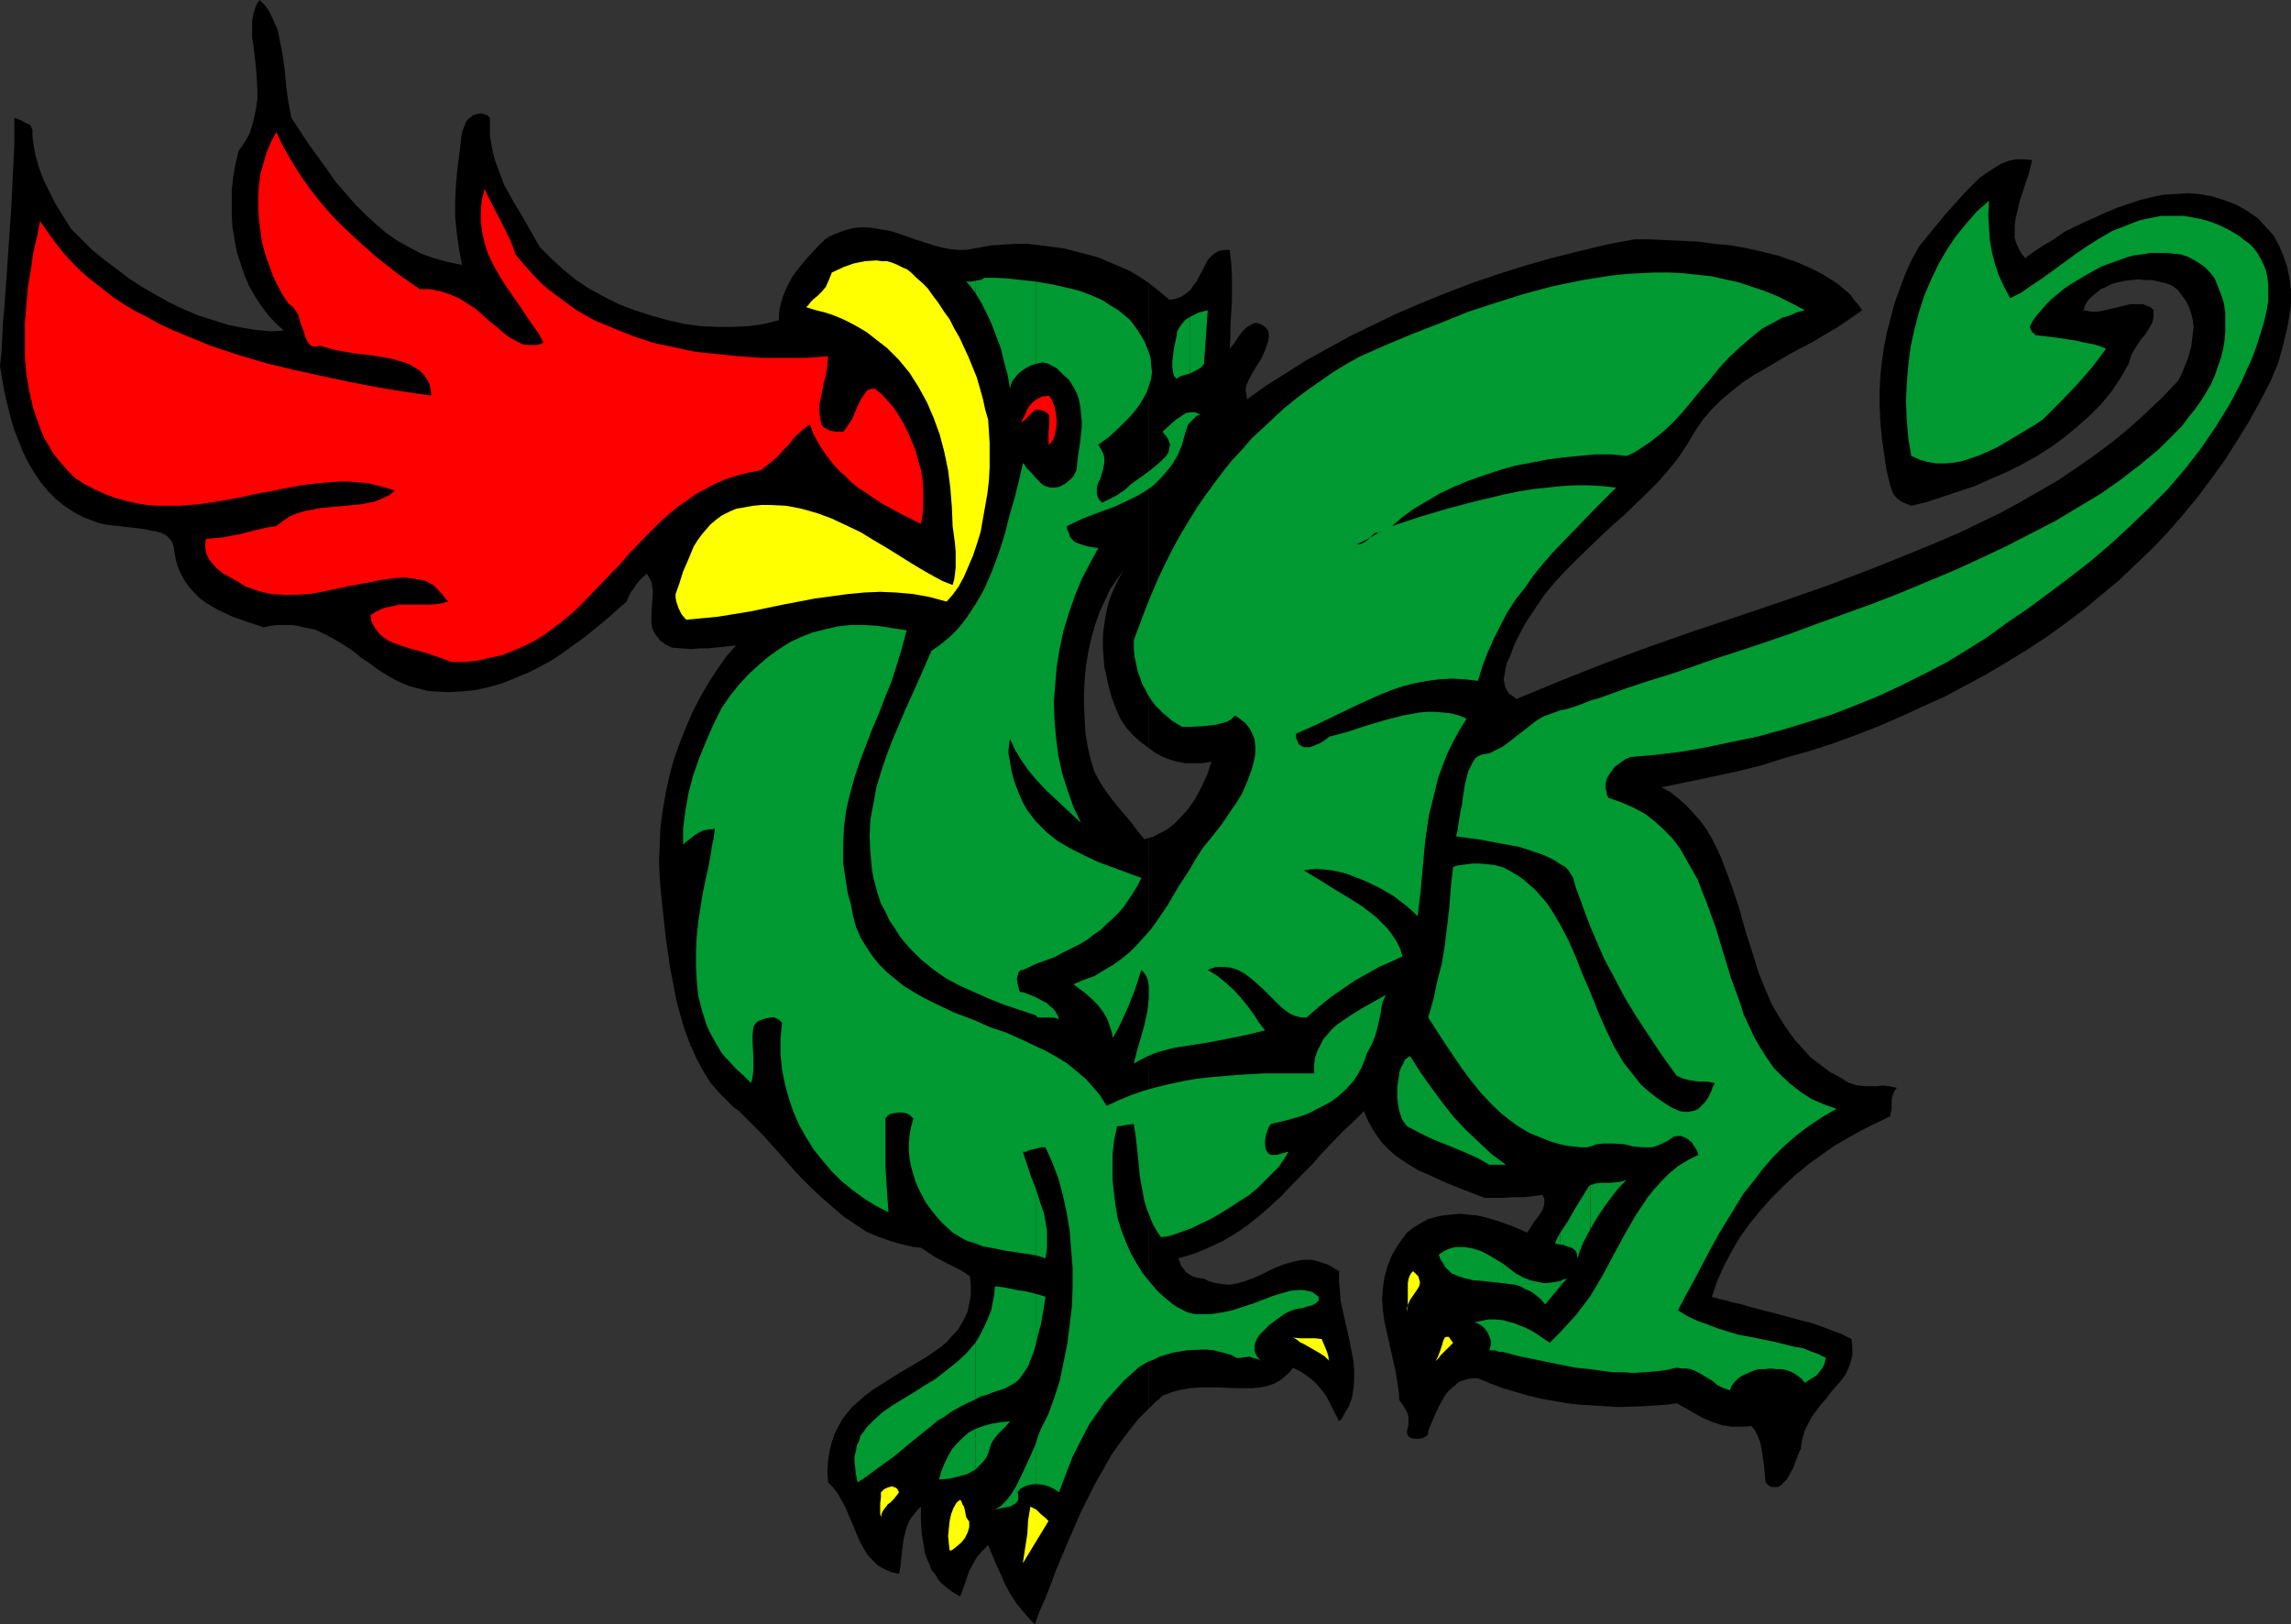
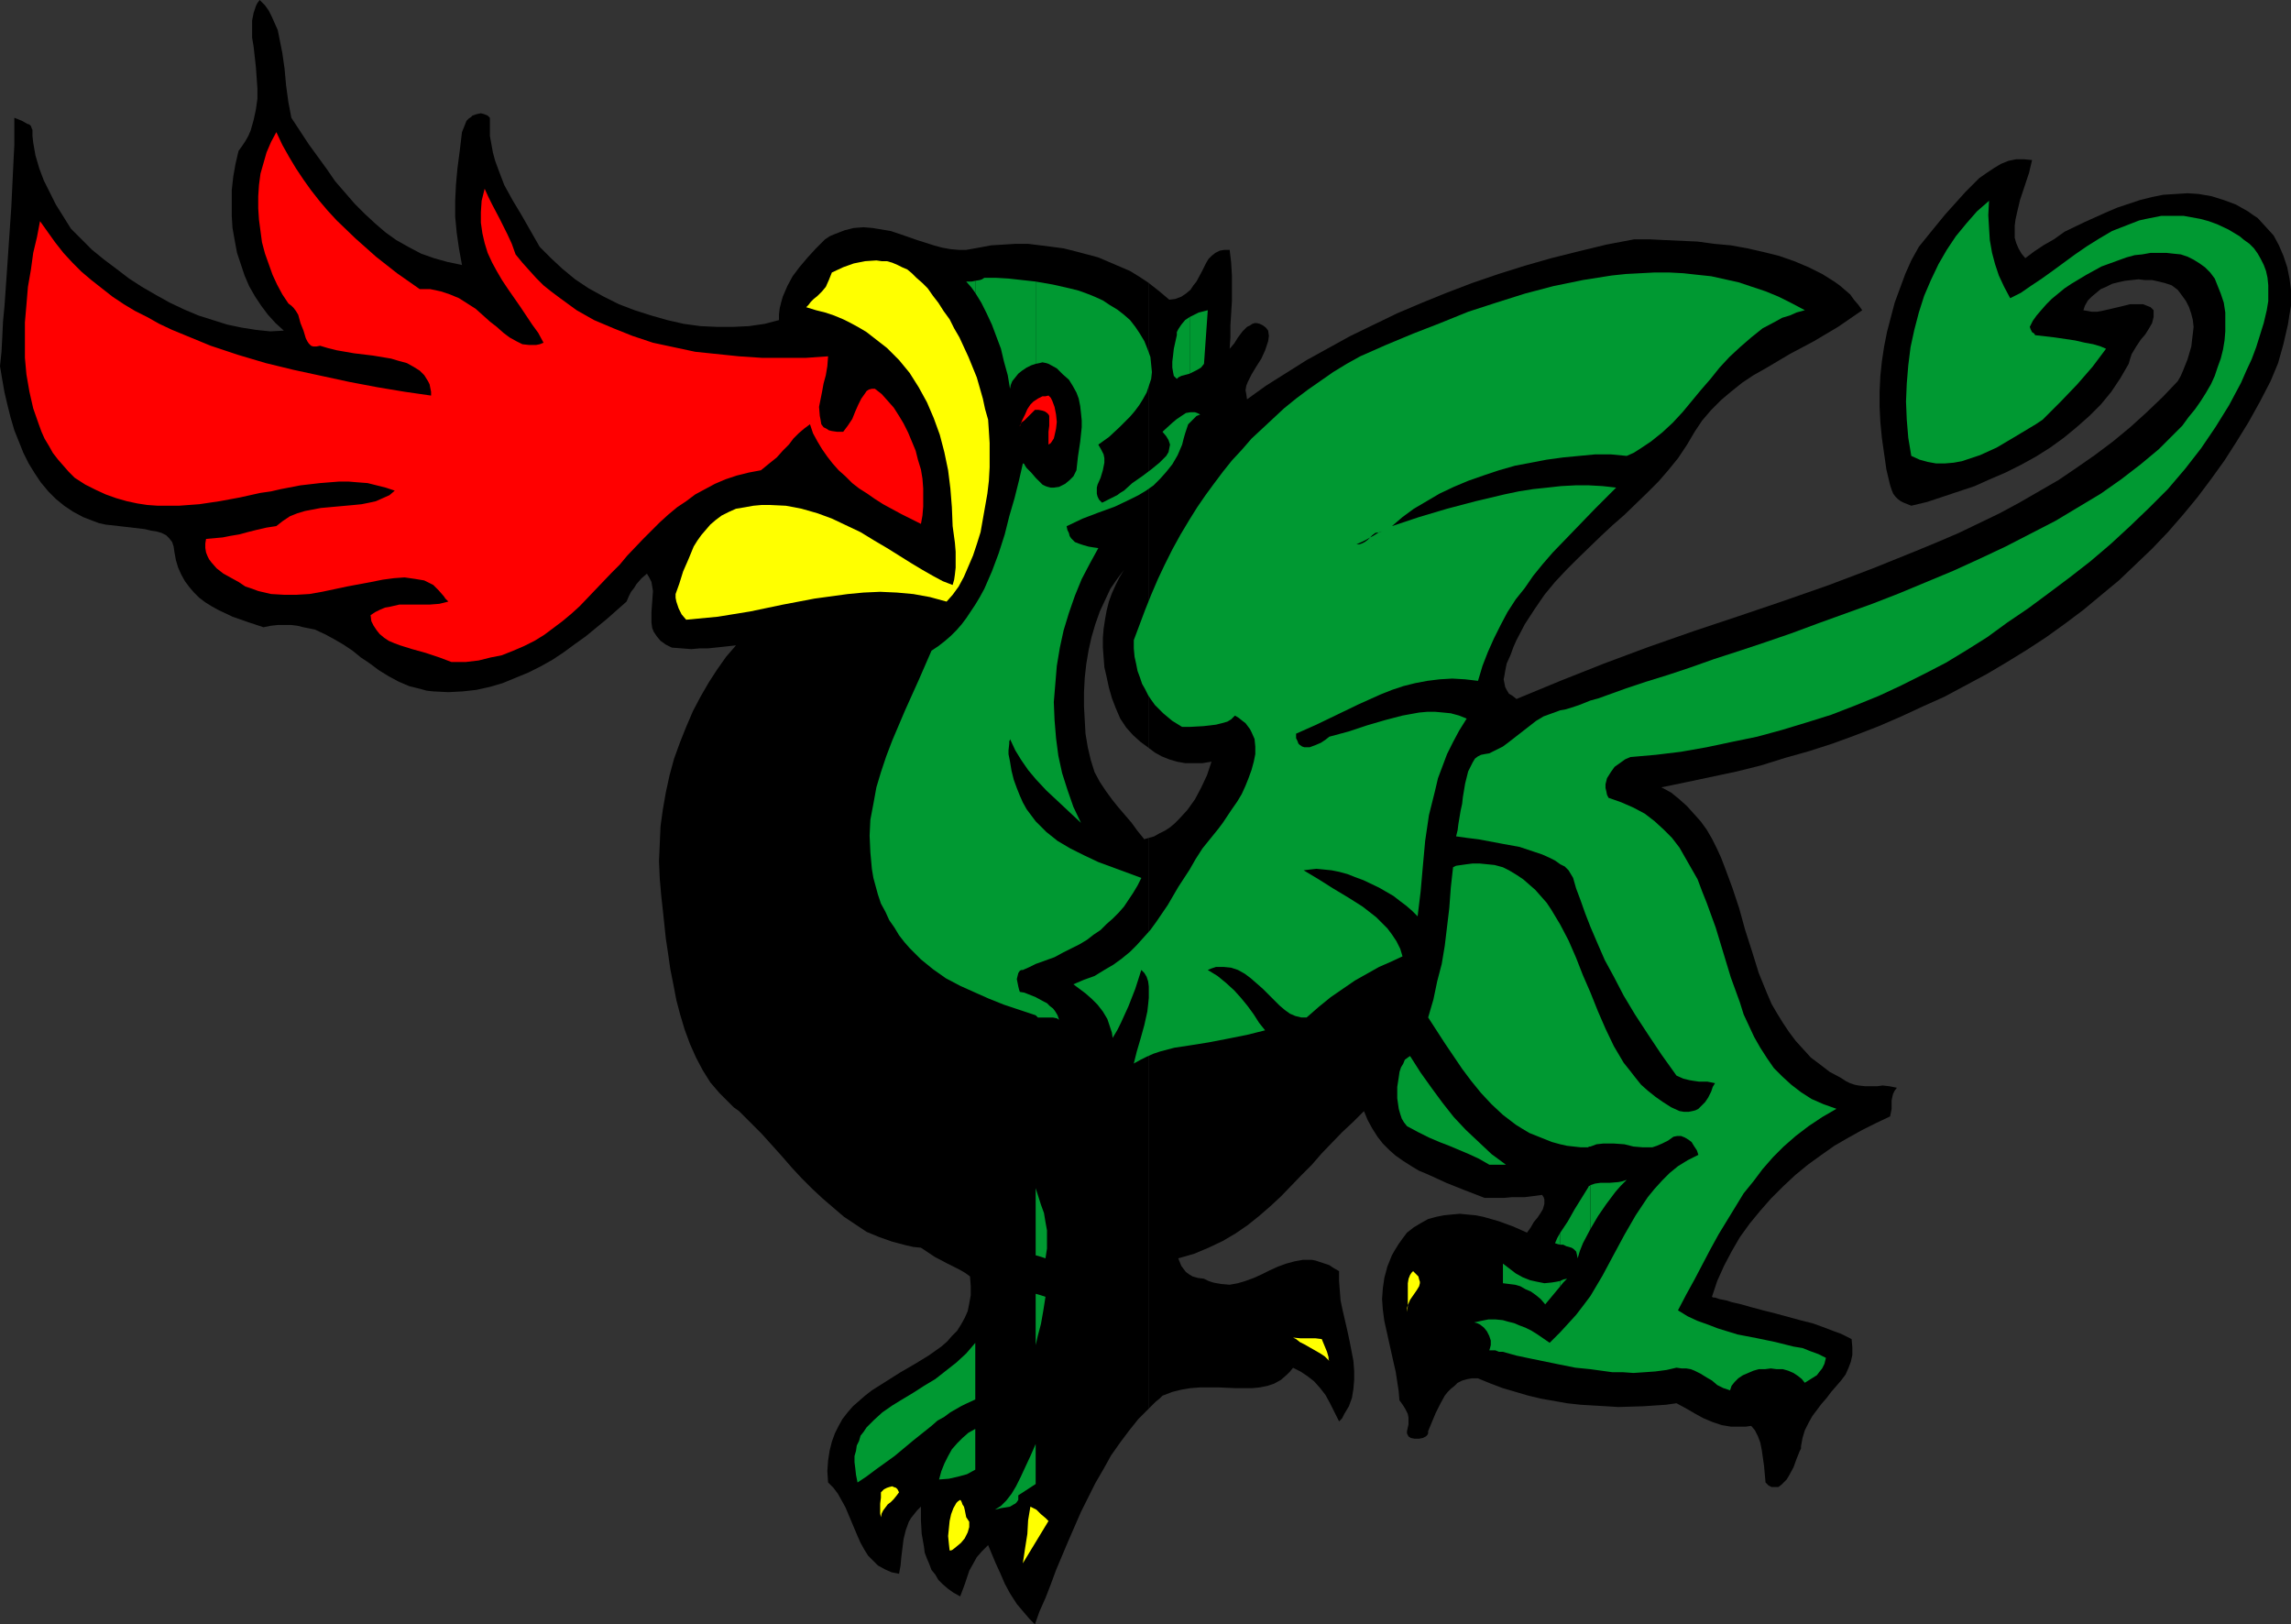
<svg xmlns="http://www.w3.org/2000/svg" xmlns:ns1="http://sodipodi.sourceforge.net/DTD/sodipodi-0.dtd" xmlns:ns2="http://www.inkscape.org/namespaces/inkscape" version="1.0" width="129.766mm" height="92.002mm" id="svg34" ns1:docname="Dragon 068.wmf">
  <rect width="100%" height="100%" fill="#333333" stroke="none" />
  <ns1:namedview id="namedview34" pagecolor="#ffffff" bordercolor="#000000" borderopacity="0.25" ns2:showpageshadow="2" ns2:pageopacity="0.0" ns2:pagecheckerboard="0" ns2:deskcolor="#d1d1d1" ns2:document-units="mm" />
  <defs id="defs1">
    <pattern id="WMFhbasepattern" patternUnits="userSpaceOnUse" width="6" height="6" x="0" y="0" />
  </defs>
  <path style="fill:#000000;fill-opacity:1;fill-rule:evenodd;stroke:none" d="m 490.455,65.44 v -3.393 l -0.323,-2.424 -0.485,-2.424 -0.808,-2.424 -0.97,-2.262 -1.131,-2.101 -1.616,-1.777 -1.778,-1.939 -0.97,-0.646 -1.131,-0.808 -2.586,-1.454 -2.586,-0.969 -2.586,-0.808 -2.747,-0.485 -2.424,-0.162 -2.586,0.162 -2.586,0.162 -2.424,0.485 -2.586,0.646 -2.424,0.808 -2.424,0.808 -2.262,0.969 -4.686,2.101 -4.363,2.101 -2.262,1.616 -1.131,0.646 -1.131,0.646 -1.939,1.293 -1.939,1.454 -0.808,-0.969 -0.646,-1.131 -0.485,-1.131 -0.323,-1.131 v -1.293 -1.293 l 0.162,-1.293 0.323,-1.454 0.646,-2.747 1.939,-5.817 0.646,-2.747 -1.778,-0.162 h -1.616 l -1.616,0.323 -1.616,0.646 -1.616,0.969 -1.454,0.969 -1.616,1.131 -1.454,1.454 -1.454,1.454 -1.454,1.616 -2.909,3.232 -2.909,3.555 -2.747,3.393 -1.616,2.908 -1.293,2.908 -1.131,3.07 -1.131,3.07 -0.808,3.07 -0.808,3.07 -0.646,3.232 -0.485,3.232 -0.323,3.07 -0.162,3.393 v 3.232 l 0.162,3.232 0.323,3.393 0.485,3.393 0.485,3.393 0.808,3.393 0.323,0.969 0.323,0.808 0.485,0.646 0.485,0.485 0.646,0.485 0.646,0.323 1.616,0.646 3.394,-0.808 3.394,-1.131 3.394,-1.131 3.394,-1.131 3.232,-1.454 3.394,-1.454 3.232,-1.616 3.232,-1.777 3.07,-1.939 2.909,-2.101 2.747,-2.262 2.747,-2.424 2.424,-2.424 2.262,-2.747 1.939,-2.908 1.778,-3.07 0.323,-1.131 0.323,-0.969 0.485,-0.808 0.485,-0.808 0.97,-1.454 0.97,-1.131 0.808,-1.293 0.646,-1.131 0.162,-0.646 0.162,-0.646 v -0.646 -0.808 l -0.646,-0.646 -0.808,-0.323 -0.808,-0.323 h -0.808 -0.97 -0.97 l -1.939,0.485 -2.101,0.485 -2.101,0.485 -0.97,0.162 h -1.131 l -0.808,-0.162 -0.97,-0.162 0.323,-0.969 0.646,-1.131 0.808,-0.808 0.97,-0.808 0.97,-0.808 1.131,-0.485 1.293,-0.646 1.293,-0.323 1.454,-0.323 1.454,-0.162 1.454,-0.162 1.293,0.162 h 1.616 l 1.454,0.323 1.293,0.323 1.454,0.485 1.293,0.969 0.97,1.293 0.808,1.131 0.646,1.293 0.485,1.454 0.323,1.293 0.162,1.454 -0.162,1.454 -0.162,1.293 -0.162,1.454 -0.808,2.747 -0.97,2.424 -0.485,1.131 -0.646,1.131 -3.232,3.393 -3.555,3.393 -3.394,3.07 -3.717,3.07 -3.878,2.908 -3.717,2.585 -4.04,2.747 -4.202,2.424 -4.202,2.424 -4.202,2.262 -4.363,2.101 -4.363,2.101 -4.525,1.939 -4.686,1.939 -9.211,3.716 -9.373,3.555 -9.696,3.393 -9.534,3.232 -9.696,3.232 -9.696,3.393 -9.534,3.555 -9.373,3.716 -9.373,3.878 -0.808,-0.646 -0.808,-0.485 -0.485,-0.808 -0.323,-0.646 -0.162,-0.808 -0.162,-0.808 0.162,-0.808 0.162,-0.969 0.323,-1.616 0.808,-1.777 0.646,-1.777 0.646,-1.454 1.778,-3.393 2.101,-3.232 2.101,-3.07 2.262,-2.747 2.424,-2.585 2.424,-2.424 5.01,-4.847 2.424,-2.262 2.586,-2.262 4.848,-4.686 2.424,-2.424 2.101,-2.424 2.101,-2.585 1.939,-2.908 1.616,-2.747 1.616,-2.424 1.939,-2.262 2.101,-2.101 2.101,-1.777 2.424,-1.939 2.424,-1.616 2.586,-1.454 5.171,-3.07 5.171,-2.747 5.171,-3.07 2.586,-1.777 2.586,-1.777 -0.808,-1.131 -0.97,-1.131 -0.808,-1.131 -1.131,-0.969 -1.131,-0.969 -1.131,-0.808 -2.586,-1.616 -2.909,-1.454 -3.07,-1.293 -3.232,-1.131 -3.232,-0.808 -3.555,-0.808 -3.555,-0.646 -3.555,-0.323 -3.555,-0.485 -3.555,-0.162 -3.555,-0.162 -3.232,-0.162 h -3.232 l -5.979,1.131 -5.979,1.454 -5.818,1.454 -5.656,1.616 -5.656,1.777 -5.656,1.939 -5.494,2.101 -5.171,2.101 -5.333,2.262 -5.01,2.424 -5.01,2.424 -4.686,2.585 -4.686,2.585 -4.363,2.747 -4.363,2.747 -4.04,2.908 -0.162,-1.131 -0.162,-0.808 0.162,-0.969 0.323,-0.808 0.808,-1.616 0.97,-1.616 1.131,-1.777 0.808,-1.777 0.323,-0.969 0.323,-0.969 0.162,-1.131 -0.162,-1.131 -0.485,-0.646 -0.646,-0.485 -0.646,-0.323 -0.646,-0.162 h -0.485 l -0.485,0.162 -0.485,0.323 -0.646,0.323 -0.97,0.969 -0.97,1.293 -0.808,1.293 -0.97,1.131 0.162,-2.424 v -2.585 l 0.323,-5.171 v -2.747 -2.747 l -0.162,-2.747 -0.323,-2.747 h -1.131 l -0.97,0.162 -0.97,0.485 -0.808,0.646 -0.646,0.646 -0.485,0.808 -0.97,1.939 -1.131,2.101 -0.646,0.808 -0.646,0.969 -0.97,0.808 -0.97,0.646 -1.293,0.485 -1.293,0.162 -2.101,-1.777 -2.262,-1.777 v 99.534 l 1.293,0.969 1.454,0.808 1.616,0.646 1.616,0.485 1.778,0.323 h 1.939 1.778 l 1.939,-0.323 -0.97,2.908 -1.293,2.747 -1.293,2.424 -1.616,2.262 -1.778,1.939 -0.97,0.969 -0.97,0.808 -0.97,0.646 -1.293,0.646 -1.131,0.646 -1.131,0.323 v 122.155 l 0.808,-0.808 0.646,-0.646 0.808,-0.646 0.646,-0.646 2.101,-0.808 1.939,-0.485 1.939,-0.323 2.101,-0.162 h 3.878 l 3.717,0.162 h 1.778 1.778 l 1.616,-0.162 1.616,-0.323 1.454,-0.485 1.454,-0.808 1.293,-1.131 0.646,-0.646 0.646,-0.808 1.616,0.808 1.454,0.969 1.454,1.131 1.293,1.454 1.131,1.454 0.97,1.777 0.97,1.939 0.97,1.939 0.646,-0.646 0.485,-0.969 0.97,-1.616 0.646,-1.777 0.323,-1.939 0.162,-1.939 v -1.939 l -0.162,-2.101 -0.808,-4.201 -0.485,-2.262 -0.97,-4.201 -0.485,-2.262 -0.162,-2.101 -0.162,-2.101 v -2.101 l -1.131,-0.646 -0.97,-0.646 -0.97,-0.323 -0.97,-0.323 -0.97,-0.323 -0.808,-0.162 h -1.939 l -1.778,0.323 -1.778,0.485 -1.778,0.646 -1.778,0.808 -1.616,0.808 -1.778,0.808 -1.778,0.646 -1.616,0.485 -1.778,0.323 -1.778,-0.162 -0.97,-0.162 -0.808,-0.162 -0.97,-0.323 -0.97,-0.485 -1.293,-0.162 -1.131,-0.323 -0.808,-0.485 -0.646,-0.485 -0.485,-0.646 -0.485,-0.646 -0.646,-1.616 3.394,-0.969 3.07,-1.293 3.07,-1.454 2.747,-1.616 2.586,-1.777 2.424,-1.939 2.424,-2.101 2.262,-2.101 4.363,-4.524 2.262,-2.262 2.101,-2.424 4.363,-4.524 2.424,-2.262 2.262,-2.262 0.808,1.939 0.97,1.777 1.131,1.777 1.131,1.454 1.454,1.454 1.293,1.131 1.616,1.131 1.778,1.131 1.616,0.969 1.939,0.808 3.878,1.777 4.04,1.616 4.202,1.616 h 4.04 l 1.778,-0.162 h 1.454 1.293 l 1.293,-0.162 2.424,-0.323 0.323,0.485 0.162,0.485 v 0.969 l -0.323,1.131 -0.485,0.808 -0.646,0.969 -0.808,0.969 -0.646,1.131 -0.808,1.131 -2.909,-1.293 -3.07,-1.131 -3.394,-0.969 -1.616,-0.323 -1.778,-0.162 -1.616,-0.162 -1.778,0.162 -1.616,0.162 -1.616,0.323 -1.778,0.485 -1.454,0.808 -1.616,0.969 -1.454,1.131 -0.97,1.293 -0.808,1.131 -0.808,1.293 -0.646,1.131 -0.97,2.424 -0.646,2.424 -0.323,2.262 -0.162,2.262 0.162,2.262 0.323,2.424 0.97,4.363 0.97,4.363 0.485,2.101 0.323,2.101 0.323,2.101 0.162,1.939 0.808,1.131 0.485,0.808 0.485,0.969 0.162,0.808 v 0.646 0.808 l -0.323,1.454 v 0.485 l 0.162,0.323 0.162,0.323 0.485,0.323 0.808,0.162 h 0.97 l 0.808,-0.162 0.646,-0.323 0.323,-0.323 0.162,-0.323 v -0.162 -0.323 l 0.808,-1.939 0.808,-1.939 0.97,-1.939 0.97,-1.777 0.646,-0.808 0.646,-0.646 0.808,-0.646 0.646,-0.646 0.97,-0.485 1.131,-0.323 0.97,-0.162 h 1.293 l 2.747,1.131 2.586,0.969 2.747,0.808 2.747,0.808 2.747,0.646 2.747,0.485 2.747,0.485 2.909,0.323 2.747,0.162 2.747,0.162 2.586,0.162 5.333,-0.162 2.424,-0.162 2.424,-0.162 2.262,-0.323 2.101,1.131 1.939,1.131 1.778,0.969 1.939,0.808 1.939,0.646 1.939,0.323 h 2.101 1.131 l 1.131,-0.162 0.808,0.969 0.646,1.293 0.485,1.293 0.323,1.616 0.485,3.393 0.323,3.555 0.646,0.646 0.646,0.323 h 0.808 0.646 l 0.646,-0.485 0.485,-0.485 0.646,-0.646 0.485,-0.808 0.97,-1.777 0.646,-1.777 0.323,-0.808 0.323,-0.808 0.323,-0.646 v -0.485 l 0.323,-1.777 0.485,-1.616 0.808,-1.616 0.808,-1.454 0.97,-1.293 0.97,-1.293 1.131,-1.293 0.97,-1.293 2.101,-2.424 0.97,-1.293 0.646,-1.454 0.485,-1.293 0.323,-1.454 v -1.616 l -0.162,-1.777 -0.323,-0.162 -0.646,-0.323 -0.646,-0.323 -0.646,-0.323 -1.778,-0.646 -2.101,-0.808 -2.262,-0.808 -2.586,-0.646 -5.333,-1.454 -2.586,-0.646 -2.424,-0.646 -2.262,-0.646 -2.101,-0.485 -0.97,-0.323 -1.616,-0.323 -0.485,-0.162 -0.485,-0.162 h -0.323 l -0.323,-0.162 v 0 l 1.131,-3.393 1.454,-3.232 1.616,-3.07 1.778,-3.07 2.101,-2.908 2.262,-2.747 2.262,-2.585 2.586,-2.585 2.586,-2.424 2.747,-2.262 2.909,-2.101 2.747,-1.939 3.07,-1.777 2.909,-1.616 2.909,-1.454 3.07,-1.454 0.323,-1.616 v -0.969 -0.808 l 0.162,-0.808 0.162,-0.646 0.323,-0.646 0.485,-0.646 -0.808,-0.162 -0.808,-0.162 -1.454,-0.162 -1.131,0.162 h -0.646 -0.646 -1.293 l -1.454,-0.162 -0.808,-0.162 -0.97,-0.323 -0.97,-0.485 -0.97,-0.646 -2.424,-1.293 -2.101,-1.616 -1.939,-1.454 -1.616,-1.777 -1.616,-1.777 -1.454,-1.939 -1.293,-1.939 -1.293,-2.101 -1.131,-1.939 -0.97,-2.262 -1.778,-4.363 -1.454,-4.686 -1.454,-4.524 -1.293,-4.686 -1.454,-4.363 -1.616,-4.363 -0.808,-2.101 -0.97,-2.101 -0.97,-1.939 -1.131,-1.939 -1.293,-1.777 -1.454,-1.616 -1.454,-1.616 -1.616,-1.454 -1.778,-1.454 -2.101,-1.131 5.494,-1.131 5.333,-1.131 5.333,-1.131 5.171,-1.293 5.171,-1.616 5.171,-1.454 5.01,-1.616 4.848,-1.777 5.01,-1.939 4.848,-2.101 4.525,-2.101 4.686,-2.101 4.525,-2.424 4.525,-2.424 4.363,-2.585 4.202,-2.585 4.202,-2.747 4.04,-2.908 3.878,-2.908 3.878,-3.232 3.717,-3.07 3.555,-3.393 3.555,-3.393 3.394,-3.555 3.232,-3.716 3.07,-3.716 2.909,-3.878 2.909,-4.04 2.586,-4.04 2.586,-4.201 2.424,-4.363 2.262,-4.363 1.616,-3.878 1.131,-4.04 0.97,-4.201 0.323,-2.101 z" id="path1" />
  <path style="fill:#000000;fill-opacity:1;fill-rule:evenodd;stroke:none" d="M 245.955,160.127 V 60.593 l -1.939,-1.293 -2.101,-1.293 -2.262,-0.969 -2.262,-0.969 -2.262,-0.969 -2.424,-0.646 -2.424,-0.646 -2.586,-0.646 -2.424,-0.323 -2.586,-0.323 -2.586,-0.323 h -2.747 l -2.586,0.162 -2.586,0.162 -2.586,0.485 -2.747,0.485 h -1.616 l -1.778,-0.162 -1.778,-0.323 -1.778,-0.485 -3.555,-1.131 -3.717,-1.293 -1.939,-0.646 -1.939,-0.323 -1.939,-0.323 -1.939,-0.162 -2.101,0.162 -1.939,0.485 -2.101,0.808 -1.131,0.485 -0.97,0.646 -1.939,1.939 -1.778,1.939 -1.778,2.101 -1.454,1.939 -1.131,2.101 -0.485,1.131 -0.485,1.131 -0.323,1.131 -0.323,1.293 -0.162,1.293 v 1.293 l -3.07,0.808 -3.394,0.485 -3.394,0.162 h -3.394 l -3.555,-0.162 -3.555,-0.485 -3.555,-0.808 -3.394,-0.969 -3.555,-1.131 -3.394,-1.293 -3.232,-1.616 -3.232,-1.777 -2.909,-1.939 -2.747,-2.262 -2.424,-2.262 -2.424,-2.424 -3.878,-6.786 -1.939,-3.232 -1.778,-3.232 -1.293,-3.393 -0.646,-1.777 -0.485,-1.777 -0.323,-1.777 -0.323,-1.777 v -1.939 -1.939 l -0.485,-0.485 -0.808,-0.323 -0.646,-0.162 -0.808,0.162 -0.97,0.323 -0.323,0.323 -0.485,0.323 -0.485,0.485 -0.323,0.808 -0.323,0.808 -0.323,0.808 -0.485,4.04 -0.485,3.716 -0.323,3.555 -0.162,3.393 v 3.393 l 0.323,3.393 0.485,3.393 0.646,3.555 -3.07,-0.646 -2.909,-0.808 -2.747,-0.969 -2.747,-1.454 -2.586,-1.454 -2.262,-1.616 -2.262,-1.939 -2.262,-2.101 -2.101,-2.101 -2.101,-2.424 -2.101,-2.424 -1.778,-2.585 -3.878,-5.332 -3.717,-5.655 -0.646,-3.393 -0.485,-3.555 -0.323,-3.555 -0.485,-3.393 -0.646,-3.232 L 59.469,6.463 58.822,5.009 58.176,3.555 57.53,2.262 56.722,1.131 55.59,0 l -0.485,0.646 -0.323,0.646 -0.485,1.454 -0.323,1.616 v 1.777 1.939 l 0.323,1.939 0.485,4.363 0.162,2.262 0.162,2.262 v 2.262 l -0.323,2.262 -0.485,2.262 -0.646,2.262 -0.485,1.131 -0.646,1.131 -0.646,0.969 -0.808,1.131 -0.646,2.747 -0.485,2.747 -0.323,2.908 v 2.747 2.747 l 0.162,2.585 0.485,2.747 0.485,2.585 0.808,2.424 0.808,2.424 0.97,2.262 1.293,2.262 1.293,1.939 1.454,1.939 1.616,1.777 1.778,1.616 -2.909,0.162 L 54.782,70.611 51.712,70.126 48.642,69.48 45.571,68.51 42.501,67.541 39.43,66.248 36.36,64.794 33.451,63.178 30.381,61.401 27.634,59.623 24.886,57.523 22.301,55.584 19.715,53.483 17.453,51.221 15.19,48.959 11.958,43.789 10.666,41.203 9.373,38.618 8.403,36.033 7.595,33.286 7.11,30.539 6.949,29.085 V 27.792 L 6.787,27.469 6.626,26.984 6.302,26.661 5.818,26.499 4.686,25.853 3.07,25.207 v 2.747 3.07 L 2.909,34.094 2.747,37.487 2.424,44.273 1.939,51.383 1.454,58.492 0.97,65.44 0.646,68.834 0.485,72.227 0.323,75.297 0,78.367 l 0.485,2.908 0.485,2.747 0.646,2.747 0.646,2.585 0.808,2.747 0.97,2.424 0.97,2.424 1.131,2.262 1.293,2.101 1.293,1.939 1.616,1.939 1.616,1.616 1.778,1.454 1.939,1.293 2.101,1.131 2.101,0.808 1.293,0.485 1.454,0.323 2.909,0.323 2.747,0.323 2.747,0.323 1.293,0.323 1.131,0.162 1.131,0.323 0.97,0.485 0.646,0.646 0.646,0.808 0.323,0.969 0.162,1.131 0.323,1.777 0.485,1.616 0.646,1.454 0.808,1.454 0.97,1.293 0.97,1.131 1.131,1.131 1.293,0.969 1.293,0.808 1.454,0.808 3.07,1.454 3.232,1.131 3.394,1.131 1.616,-0.323 1.454,-0.162 h 1.616 1.293 l 1.293,0.162 1.293,0.323 2.424,0.485 2.101,0.969 2.101,1.131 1.939,1.131 1.939,1.293 1.778,1.454 1.939,1.293 1.939,1.454 2.101,1.293 2.101,1.131 2.262,0.969 2.586,0.646 1.131,0.323 1.454,0.162 3.232,0.162 3.07,-0.162 2.909,-0.323 2.909,-0.646 2.747,-0.808 2.747,-1.131 2.747,-1.131 2.586,-1.293 2.586,-1.454 2.424,-1.616 2.424,-1.777 2.262,-1.616 4.525,-3.716 4.202,-3.716 0.485,-1.131 0.485,-0.969 0.646,-0.808 0.485,-0.808 1.131,-1.293 1.131,-0.969 0.485,0.808 0.485,0.969 0.162,0.969 0.162,0.969 -0.162,2.262 -0.162,2.262 v 1.131 1.131 l 0.162,1.131 0.323,0.808 0.646,0.969 0.808,0.969 1.131,0.808 0.646,0.323 0.646,0.323 2.101,0.162 2.101,0.162 1.778,-0.162 h 1.778 l 3.07,-0.323 2.909,-0.323 -2.101,2.424 -1.939,2.747 -1.778,2.747 -1.778,3.07 -1.616,3.07 -1.454,3.393 -1.293,3.232 -1.293,3.555 -0.97,3.555 -0.808,3.716 -0.646,3.716 -0.485,3.555 -0.162,3.716 -0.162,3.716 0.162,3.716 0.323,3.716 0.323,2.908 0.323,3.07 0.323,3.07 0.485,3.232 0.485,3.393 0.646,3.232 0.646,3.393 0.808,3.07 0.97,3.232 1.131,3.07 1.293,2.908 1.454,2.747 1.616,2.585 1.939,2.262 2.101,2.101 0.97,0.969 1.131,0.808 2.424,2.424 2.424,2.424 4.363,4.847 2.101,2.424 2.101,2.262 2.262,2.262 2.262,2.101 2.262,1.939 2.262,1.939 2.424,1.616 2.424,1.616 2.747,1.131 2.747,0.969 3.07,0.808 1.454,0.323 1.616,0.162 1.454,0.969 1.454,0.969 2.747,1.454 2.586,1.293 1.131,0.646 1.131,0.808 0.162,2.101 v 1.939 l -0.323,1.777 -0.323,1.616 -0.646,1.454 -0.808,1.454 -0.808,1.293 -1.131,1.131 -0.97,1.131 -1.293,1.131 -2.747,1.939 -2.909,1.777 -3.07,1.777 -3.07,1.939 -3.07,1.939 -1.454,1.131 -1.293,1.131 -1.293,1.131 -1.131,1.293 -1.131,1.454 -0.808,1.454 -0.808,1.616 -0.646,1.777 -0.485,1.939 -0.323,2.101 -0.162,2.262 0.162,2.424 1.131,1.131 0.97,1.293 0.808,1.454 0.808,1.454 1.293,3.07 1.293,3.07 0.646,1.454 0.808,1.454 0.808,1.293 1.131,1.131 0.97,0.969 1.454,0.808 1.454,0.646 1.616,0.323 0.323,-1.777 0.162,-1.777 0.485,-3.878 0.485,-1.939 0.646,-1.777 0.485,-0.808 0.646,-0.808 0.646,-0.808 0.808,-0.808 v 2.908 l 0.162,2.908 0.485,2.747 0.162,1.293 0.485,1.293 0.485,1.131 0.485,1.293 0.808,0.969 0.646,1.131 0.97,0.969 1.131,0.969 1.131,0.808 1.454,0.808 0.485,-1.293 0.485,-1.293 0.485,-1.454 0.485,-1.454 0.808,-1.454 0.808,-1.454 1.131,-1.293 1.293,-1.293 0.808,1.939 0.808,1.939 0.97,2.101 0.97,2.262 1.131,2.101 1.454,2.262 1.778,2.101 0.97,1.131 1.131,1.131 0.97,-2.747 1.293,-2.908 1.131,-2.908 1.131,-3.07 2.586,-6.14 2.747,-6.302 1.616,-3.232 1.454,-2.908 1.778,-3.07 1.616,-2.908 1.939,-2.747 1.939,-2.585 1.939,-2.424 2.262,-2.262 v -122.155 l -0.485,0.162 h -0.162 l -0.323,0.162 -1.454,-1.777 -1.293,-1.777 -2.909,-3.393 -1.293,-1.616 -1.293,-1.777 -1.293,-1.939 -1.131,-2.101 -0.808,-2.585 -0.646,-2.747 -0.485,-2.908 -0.162,-2.908 -0.162,-2.908 v -3.07 l 0.162,-3.07 0.323,-2.908 0.485,-2.908 0.646,-2.908 0.808,-2.747 0.97,-2.747 1.131,-2.424 1.131,-2.424 1.454,-2.101 1.454,-1.939 -0.97,1.616 -0.808,1.616 -0.808,1.777 -0.646,1.777 -0.485,1.939 -0.323,1.777 -0.323,2.101 -0.162,1.939 v 2.101 l 0.162,2.101 0.162,2.101 0.485,2.101 0.485,2.262 0.646,2.262 0.808,2.101 0.97,2.262 1.293,1.939 1.454,1.616 1.616,1.454 z" id="path2" />
  <path style="fill:#009932;fill-opacity:1;fill-rule:evenodd;stroke:none" d="m 340.491,253.683 v 9.372 l 1.616,-2.747 1.778,-2.585 1.939,-2.585 1.131,-1.293 1.293,-1.293 -0.97,0.323 -0.808,0.162 -1.939,0.162 h -1.939 l -1.131,0.162 z" id="path3" />
  <path style="fill:#009932;fill-opacity:1;fill-rule:evenodd;stroke:none" d="m 340.491,263.054 v -9.372 l -0.162,0.162 h -0.162 l -0.162,0.323 -2.909,4.686 -1.454,2.585 -1.616,2.424 v 2.585 h 0.646 l 0.646,0.323 1.131,0.323 0.485,0.323 0.485,0.485 0.162,0.646 0.162,0.808 0.485,-1.616 0.646,-1.616 z" id="path4" />
  <path style="fill:#009932;fill-opacity:1;fill-rule:evenodd;stroke:none" d="m 334.027,274.203 v 1.131 l 0.646,-0.808 0.808,-0.808 -0.808,0.162 z" id="path5" />
  <path style="fill:#009932;fill-opacity:1;fill-rule:evenodd;stroke:none" d="m 334.027,266.447 v -2.585 l -0.646,1.131 -0.485,1.131 0.485,0.162 z" id="path6" />
  <path style="fill:#009932;fill-opacity:1;fill-rule:evenodd;stroke:none" d="m 334.027,275.334 v -1.131 l -0.808,0.162 -0.97,0.162 -1.616,0.162 -1.616,-0.323 -1.454,-0.323 -1.616,-0.646 -1.454,-0.808 -2.747,-2.101 v 4.201 l 2.586,0.323 1.131,0.323 1.131,0.646 1.131,0.485 1.131,0.808 0.97,0.808 0.97,1.131 1.616,-1.939 z" id="path7" />
-   <path style="fill:#009932;fill-opacity:1;fill-rule:evenodd;stroke:none" d="m 321.745,274.688 v -4.201 l -3.232,-1.939 -1.616,-0.808 -1.616,-0.485 -1.778,-0.323 h -0.808 -0.97 l -0.808,0.162 -0.97,0.323 -0.97,0.485 -0.97,0.646 0.323,0.969 0.646,0.969 0.485,0.808 0.646,0.646 0.646,0.646 0.808,0.323 0.808,0.323 0.97,0.323 1.939,0.485 2.101,0.162 z" id="path8" />
  <path style="fill:#009932;fill-opacity:1;fill-rule:evenodd;stroke:none" d="m 474.619,47.99 -1.778,-0.646 -1.778,-0.485 -1.778,-0.323 -1.778,-0.323 h -1.616 -1.616 -1.616 l -1.616,0.323 -1.616,0.323 -1.454,0.323 -2.909,1.131 -2.909,1.131 -2.747,1.616 -2.586,1.616 -2.586,1.777 -4.848,3.555 -2.262,1.616 -2.424,1.616 -2.101,1.454 -2.262,1.131 -1.293,-2.424 -1.131,-2.424 -0.808,-2.424 -0.646,-2.424 -0.485,-2.747 -0.162,-2.585 -0.162,-2.747 0.162,-3.07 -2.586,2.262 -2.262,2.585 -2.262,2.747 -1.939,2.908 -1.778,3.07 -1.616,3.393 -1.454,3.393 -1.131,3.555 -0.97,3.716 -0.808,3.716 -0.485,3.878 -0.323,3.878 -0.162,3.878 0.162,3.878 0.323,3.878 0.646,3.878 1.778,0.808 1.778,0.485 1.778,0.323 h 1.778 l 1.939,-0.162 1.778,-0.323 1.939,-0.646 1.939,-0.646 1.778,-0.808 1.778,-0.808 3.555,-2.101 3.232,-1.939 1.616,-0.969 1.454,-0.969 1.939,-1.939 1.939,-1.939 3.555,-3.716 3.232,-3.716 2.909,-3.878 -1.131,-0.485 -1.616,-0.485 -1.778,-0.323 -2.101,-0.485 -4.363,-0.646 -4.202,-0.485 -0.162,-0.323 -0.485,-0.323 -0.323,-0.646 -0.162,-0.485 0.646,-1.293 0.808,-1.131 0.97,-1.131 1.131,-1.293 1.131,-1.131 2.747,-2.262 1.454,-0.969 3.232,-1.939 3.232,-1.777 3.555,-1.293 1.778,-0.646 1.778,-0.485 1.616,-0.162 1.778,-0.323 h 1.616 1.778 l 1.454,0.162 1.616,0.162 1.454,0.485 1.293,0.646 1.293,0.808 1.131,0.808 1.131,1.131 0.97,1.293 0.646,1.616 0.646,1.616 0.646,1.939 0.323,2.101 v 1.939 2.101 l -0.162,1.939 -0.323,1.939 -0.485,1.939 -0.646,1.777 -0.646,1.939 -0.808,1.777 -1.131,1.939 -1.131,1.777 -1.131,1.616 -1.454,1.777 -1.293,1.777 -1.616,1.616 -1.778,1.777 -1.616,1.616 -3.878,3.232 -4.202,3.232 -4.363,3.07 -4.848,2.908 -4.848,2.908 -5.333,2.747 -5.333,2.747 -5.494,2.585 -5.656,2.585 -5.818,2.424 -5.818,2.424 -5.818,2.262 -5.818,2.101 -5.818,2.101 -5.656,2.101 -5.656,1.939 -5.333,1.777 -5.494,1.777 -5.01,1.777 -4.848,1.616 -4.686,1.454 -4.363,1.454 -4.04,1.454 -1.778,0.646 -1.778,0.485 -2.424,0.969 -0.97,0.323 -0.97,0.323 -1.131,0.323 -0.97,0.162 -1.778,0.646 -1.778,0.646 -1.616,0.969 -1.454,1.131 -2.909,2.262 -1.454,1.131 -1.293,0.969 -1.939,0.969 -0.97,0.485 -0.97,0.162 -0.808,0.162 -0.646,0.323 -0.646,0.485 -0.485,0.808 -0.485,0.969 -0.485,0.969 -0.323,1.293 -0.323,1.293 -0.485,2.908 -0.162,1.454 -0.323,1.454 -0.485,2.908 -0.162,1.293 -0.323,1.293 2.262,0.323 2.586,0.323 5.171,0.969 3.555,0.646 3.394,1.131 1.454,0.485 1.454,0.646 1.293,0.646 1.131,0.808 0.97,0.485 0.808,0.808 0.485,0.808 0.485,0.808 0.646,2.262 0.97,2.585 0.97,2.747 1.131,2.908 1.454,3.393 1.616,3.716 1.939,3.555 2.101,4.04 2.424,4.04 2.747,4.201 2.909,4.363 3.232,4.524 1.454,0.646 1.293,0.323 0.97,0.162 1.131,0.162 h 1.778 l 1.616,0.323 -0.485,0.808 -0.323,0.969 -0.646,1.293 -0.646,0.969 -0.97,0.969 -0.485,0.485 -0.646,0.323 -0.646,0.162 -0.808,0.162 h -0.97 l -0.97,-0.162 -1.778,-0.808 -1.778,-1.131 -1.616,-1.131 -1.616,-1.293 -1.454,-1.293 -1.293,-1.616 -1.131,-1.454 -1.293,-1.616 -2.101,-3.555 -1.778,-3.716 -1.616,-3.716 -1.616,-4.04 -1.616,-3.716 -1.454,-3.716 -1.616,-3.716 -1.778,-3.393 -0.97,-1.616 -0.97,-1.616 -0.97,-1.454 -2.424,-2.747 -1.293,-1.131 -1.293,-1.131 -1.454,-0.969 -0.808,-0.485 -0.808,-0.485 -1.293,-0.646 -1.778,-0.485 -1.616,-0.162 -1.616,-0.162 h -1.454 l -1.293,0.162 -1.131,0.162 -1.131,0.162 -0.646,0.323 -0.485,4.363 -0.323,4.363 -0.485,4.04 -0.485,4.04 -0.646,3.878 -0.97,3.716 -0.808,3.878 -1.131,3.878 1.778,2.747 1.778,2.747 3.717,5.494 1.939,2.585 2.101,2.585 2.262,2.424 2.424,2.262 2.747,2.101 1.293,0.808 1.616,0.969 1.616,0.646 1.616,0.646 1.616,0.646 1.778,0.485 1.454,0.323 1.454,0.162 1.454,0.162 h 1.616 l 0.162,-0.162 h 0.323 l 1.293,-0.485 1.454,-0.162 h 1.131 1.131 l 2.262,0.162 1.939,0.485 1.939,0.162 h 0.97 1.131 l 0.97,-0.323 1.131,-0.485 1.293,-0.646 1.131,-0.808 0.808,-0.162 h 0.808 l 0.808,0.323 0.808,0.485 0.646,0.485 0.485,0.808 0.646,0.969 0.323,0.969 -2.262,1.131 -2.101,1.293 -1.778,1.454 -1.616,1.616 -1.616,1.777 -1.454,1.777 -1.293,1.939 -1.293,1.939 -2.424,4.201 -2.262,4.201 -2.424,4.524 -2.586,4.363 -1.454,1.939 -1.616,2.101 -1.616,1.777 -1.778,1.939 -2.262,2.262 -2.586,-1.777 -1.293,-0.808 -1.293,-0.646 -1.293,-0.485 -1.131,-0.485 -1.293,-0.323 -1.131,-0.323 -1.616,-0.162 h -1.454 l -1.616,0.323 -1.454,0.323 0.646,0.162 0.646,0.323 0.808,0.646 0.646,0.808 0.485,0.969 0.323,0.969 v 0.969 l -0.162,0.646 -0.162,0.485 h 1.293 l 0.808,0.323 h 0.808 l 2.909,0.808 3.07,0.646 6.302,1.293 3.232,0.646 3.232,0.323 4.686,0.646 h 2.262 l 2.262,0.162 2.424,-0.162 2.262,-0.162 2.424,-0.323 2.101,-0.485 1.131,0.162 h 0.97 l 0.97,0.162 0.808,0.323 1.293,0.646 1.293,0.808 1.131,0.646 1.131,0.969 1.293,0.646 1.454,0.485 0.323,-0.969 0.646,-0.808 0.808,-0.808 0.97,-0.646 1.131,-0.485 1.131,-0.485 1.131,-0.323 h 1.293 l 1.293,-0.162 1.293,0.162 h 1.293 l 1.131,0.323 1.131,0.485 0.97,0.646 0.808,0.646 0.646,0.808 1.293,-0.808 1.293,-0.808 0.485,-0.646 0.646,-0.808 0.485,-0.969 0.323,-1.293 -1.616,-0.808 -1.778,-0.646 -1.616,-0.646 -1.939,-0.323 -3.878,-0.969 -3.878,-0.808 -4.202,-0.808 -2.101,-0.646 -2.101,-0.646 -2.101,-0.808 -2.262,-0.808 -2.101,-0.969 -2.101,-1.293 1.778,-3.393 1.778,-3.232 3.394,-6.463 1.778,-3.232 1.778,-2.908 1.778,-2.908 1.778,-2.908 2.101,-2.585 1.939,-2.585 2.262,-2.585 2.262,-2.262 2.586,-2.262 2.747,-2.101 2.909,-1.939 3.07,-1.777 -2.747,-0.969 -2.586,-1.131 -2.262,-1.454 -2.101,-1.616 -1.939,-1.777 -1.778,-1.777 -1.454,-2.101 -1.454,-2.262 -1.293,-2.262 -1.131,-2.424 -1.131,-2.424 -0.808,-2.585 -1.939,-5.332 -3.232,-10.664 -1.939,-5.332 -0.97,-2.424 -0.97,-2.585 -1.293,-2.262 -1.293,-2.262 -1.293,-2.262 -1.616,-2.101 -1.778,-1.777 -1.939,-1.777 -2.101,-1.616 -2.424,-1.293 -2.586,-1.131 -2.747,-0.969 -0.323,-0.646 -0.162,-0.808 -0.162,-0.646 v -0.808 l 0.162,-0.646 0.162,-0.646 0.808,-1.293 0.808,-1.131 1.131,-0.808 1.131,-0.808 1.131,-0.485 5.494,-0.485 5.333,-0.646 5.494,-0.969 5.333,-1.131 5.494,-1.131 5.333,-1.454 5.333,-1.616 5.171,-1.616 5.01,-1.939 5.171,-2.101 4.848,-2.262 4.848,-2.424 4.686,-2.424 4.525,-2.747 4.363,-2.747 4.202,-3.07 4.525,-3.07 4.363,-3.232 4.525,-3.393 4.363,-3.393 4.363,-3.716 4.202,-3.878 4.04,-3.878 4.04,-4.04 3.717,-4.363 3.394,-4.363 3.07,-4.524 2.909,-4.686 2.586,-4.847 1.131,-2.585 1.131,-2.424 0.97,-2.585 0.808,-2.585 0.808,-2.585 0.646,-2.747 0.323,-1.939 v -1.777 -1.616 l -0.162,-1.616 -0.323,-1.454 -0.485,-1.293 -0.646,-1.293 -0.646,-1.131 -0.808,-1.131 -0.97,-0.969 -1.131,-0.808 -0.97,-0.808 -2.424,-1.454 z" id="path9" />
  <path style="fill:#009932;fill-opacity:1;fill-rule:evenodd;stroke:none" d="m 221.715,276.95 v 10.988 l 0.485,-2.101 0.646,-2.424 0.485,-2.747 0.485,-3.07 -0.97,-0.323 z" id="path10" />
  <path style="fill:#009932;fill-opacity:1;fill-rule:evenodd;stroke:none" d="m 221.715,254.329 v 14.381 l 1.131,0.323 0.97,0.323 0.323,-2.101 v -1.939 -1.939 l -0.323,-1.777 -0.323,-1.939 -0.646,-1.777 z" id="path11" />
  <path style="fill:#009932;fill-opacity:1;fill-rule:evenodd;stroke:none" d="M 221.715,77.882 V 60.27 l -2.909,-0.323 -2.909,-0.323 -2.747,-0.162 h -2.424 l -0.485,0.323 -0.485,0.162 -0.97,0.162 v 2.585 l 1.293,2.101 1.131,2.262 1.131,2.424 0.97,2.585 0.97,2.585 0.646,2.747 0.808,2.908 0.485,2.908 0.162,-0.808 0.323,-0.808 0.646,-0.808 0.646,-0.808 0.808,-0.646 0.97,-0.646 0.97,-0.485 z" id="path12" />
-   <path style="fill:#009932;fill-opacity:1;fill-rule:evenodd;stroke:none" d="M 221.715,287.938 V 276.95 l -1.939,-0.485 -2.101,-0.323 -2.262,-0.485 -2.424,-0.323 -0.162,1.777 -0.323,1.777 -0.323,1.616 -0.646,1.616 -0.646,1.454 -0.646,1.293 -0.646,1.293 -0.808,1.293 v 12.119 l 1.131,-0.646 1.293,-0.323 1.131,-0.485 0.97,-0.323 1.939,-0.646 1.454,-0.808 0.808,-0.485 0.646,-0.646 0.646,-0.808 0.646,-0.969 0.646,-0.969 0.485,-1.293 0.646,-1.616 z" id="path13" />
-   <path style="fill:#009932;fill-opacity:1;fill-rule:evenodd;stroke:none" d="m 221.715,317.669 v -8.564 l -1.131,2.585 -1.131,2.424 -0.97,2.101 -0.97,1.939 -0.97,1.616 -1.131,1.454 -1.131,1.131 -1.293,0.808 0.646,-0.162 0.646,-0.162 1.939,-0.323 0.808,-0.485 0.323,-0.162 0.323,-0.323 0.323,-0.485 v -0.485 -0.485 l -0.162,-0.646 0.646,-0.808 0.97,-0.485 0.97,-0.323 z" id="path14" />
-   <path style="fill:#009932;fill-opacity:1;fill-rule:evenodd;stroke:none" d="m 208.787,305.873 v 8.725 l 0.808,-0.808 0.808,-0.808 0.646,-0.808 0.485,-0.969 0.323,-1.131 0.323,-0.969 0.323,-0.646 0.485,-0.646 0.646,-0.808 0.646,-0.646 0.97,-0.969 0.97,-1.131 -1.939,0.162 -1.939,0.323 -1.778,0.485 z" id="path15" />
+   <path style="fill:#009932;fill-opacity:1;fill-rule:evenodd;stroke:none" d="m 221.715,317.669 v -8.564 l -1.131,2.585 -1.131,2.424 -0.97,2.101 -0.97,1.939 -0.97,1.616 -1.131,1.454 -1.131,1.131 -1.293,0.808 0.646,-0.162 0.646,-0.162 1.939,-0.323 0.808,-0.485 0.323,-0.162 0.323,-0.323 0.323,-0.485 v -0.485 -0.485 z" id="path14" />
  <path style="fill:#009932;fill-opacity:1;fill-rule:evenodd;stroke:none" d="m 208.787,62.694 v -2.585 l -0.808,0.162 h -0.485 -0.646 l 1.131,1.293 z" id="path16" />
  <path style="fill:#009932;fill-opacity:1;fill-rule:evenodd;stroke:none" d="m 248.864,92.424 0.808,0.969 0.485,0.808 0.323,0.969 -0.162,0.808 -0.162,0.808 -0.485,0.808 -0.646,0.646 -0.808,0.808 -1.778,1.454 -1.939,1.454 -2.101,1.454 -1.778,1.616 -0.808,0.485 -0.646,0.485 -0.646,0.323 -0.646,0.323 -0.97,0.485 -0.97,0.485 -0.646,-0.646 -0.323,-0.646 -0.162,-0.646 v -0.646 -0.646 l 0.162,-0.646 0.646,-1.454 0.485,-1.616 0.162,-0.808 0.162,-0.808 v -0.969 l -0.162,-0.808 -0.485,-0.969 -0.646,-1.131 2.262,-1.616 2.262,-2.101 2.262,-2.262 0.97,-1.131 0.97,-1.293 0.808,-1.293 0.808,-1.454 0.485,-1.454 0.485,-1.454 0.162,-1.454 -0.162,-1.616 -0.162,-1.616 -0.646,-1.777 -0.646,-1.616 -0.97,-1.616 -0.97,-1.454 -1.131,-1.454 -1.293,-1.131 -1.454,-1.131 -1.616,-0.969 -1.454,-0.969 -1.778,-0.808 -1.616,-0.646 -1.778,-0.646 -1.939,-0.485 -3.555,-0.808 -3.717,-0.646 v 17.612 l 0.808,-0.162 0.646,-0.162 0.808,0.162 0.485,0.162 1.778,0.969 1.293,1.293 1.293,1.131 0.808,1.293 0.808,1.454 0.485,1.293 0.323,1.616 0.162,1.454 0.162,1.616 v 1.454 l -0.323,3.07 -0.485,3.232 -0.323,2.908 -0.646,1.293 -0.808,0.808 -0.97,0.808 -1.293,0.646 -1.131,0.162 h -0.646 l -0.646,-0.162 -0.485,-0.162 -0.646,-0.323 -0.485,-0.485 -0.485,-0.485 -0.162,-0.162 -0.323,-0.323 -0.97,-1.131 -0.97,-0.969 -0.323,-0.485 -0.162,-0.323 -0.162,-0.162 h -0.162 l -0.808,3.555 -0.97,3.878 -1.131,3.878 -0.97,3.878 -1.293,4.04 -1.454,3.878 -1.616,3.716 -0.97,1.777 -0.97,1.616 -1.939,2.908 -0.97,1.293 -1.131,1.293 -1.131,1.131 -1.293,1.131 -1.454,1.131 -1.454,0.969 -2.747,6.302 -2.909,6.463 -2.747,6.463 -1.293,3.393 -1.131,3.393 -0.97,3.232 -0.646,3.555 -0.646,3.393 -0.162,3.393 0.162,3.555 0.323,3.555 0.323,1.939 0.485,1.777 0.485,1.777 0.646,1.939 0.97,1.777 0.808,1.777 1.131,1.616 0.97,1.616 1.131,1.454 1.131,1.293 2.424,2.424 2.586,2.101 2.747,1.939 3.07,1.616 3.232,1.454 2.909,1.293 3.232,1.293 3.394,1.131 3.394,1.131 0.162,0.162 0.162,0.162 0.162,0.162 h 2.747 0.485 l 0.808,0.162 0.485,0.323 -0.323,-0.969 -0.485,-0.808 -0.485,-0.646 -0.646,-0.485 -0.646,-0.646 -0.646,-0.323 -1.778,-0.969 -1.616,-0.646 -0.808,-0.323 -0.97,-0.162 -0.162,-0.485 -0.162,-0.646 -0.323,-1.616 0.162,-0.646 0.162,-0.646 0.323,-0.485 0.323,-0.162 h 0.323 l 1.454,-0.646 0.646,-0.323 0.646,-0.323 4.04,-1.454 1.778,-0.969 3.555,-1.777 1.616,-0.969 1.454,-1.131 1.454,-0.969 1.293,-1.293 1.293,-1.131 1.293,-1.293 1.131,-1.293 0.97,-1.454 0.97,-1.454 0.97,-1.616 0.808,-1.616 -3.07,-1.131 -3.07,-1.131 -3.07,-1.131 -3.07,-1.454 -2.909,-1.454 -2.747,-1.616 -2.424,-1.939 -1.131,-1.131 -1.131,-1.131 -0.97,-1.293 -0.97,-1.293 -0.808,-1.454 -0.646,-1.454 -0.646,-1.616 -0.646,-1.777 -0.485,-1.939 -0.323,-1.939 -0.162,-0.808 -0.162,-0.808 v -0.808 l 0.162,-1.454 v -0.485 l 0.162,-0.323 v -0.162 l 1.131,2.424 1.293,2.101 1.454,2.101 1.616,1.939 2.262,2.424 2.424,2.262 2.586,2.424 2.424,2.262 -1.616,-3.393 -1.293,-3.716 -1.131,-3.555 -0.808,-3.716 -0.485,-3.716 -0.323,-3.878 -0.162,-3.878 0.323,-3.878 0.323,-3.878 0.646,-3.878 0.808,-3.716 1.131,-3.716 1.293,-3.716 1.454,-3.555 1.778,-3.393 1.778,-3.232 -1.131,-0.162 -0.97,-0.162 -1.131,-0.323 -0.97,-0.323 -0.808,-0.323 -0.808,-0.808 -0.323,-0.485 -0.162,-0.646 -0.323,-0.646 -0.162,-0.808 3.394,-1.616 3.394,-1.293 3.555,-1.293 3.394,-1.616 1.616,-0.808 1.616,-0.969 1.616,-1.131 1.454,-1.454 1.293,-1.454 1.293,-1.616 1.131,-1.939 0.97,-2.262 0.323,-1.293 0.323,-1.131 0.323,-0.969 0.323,-0.969 0.646,-0.646 0.485,-0.485 0.646,-0.646 0.808,-0.323 -0.646,-0.323 -0.485,-0.162 h -0.97 l -0.97,0.162 -0.97,0.646 -0.97,0.646 -0.97,0.808 z" id="path17" />
-   <path style="fill:#009932;fill-opacity:1;fill-rule:evenodd;stroke:none" d="m 281.345,229.768 h -5.171 -5.494 l -5.656,0.323 -5.818,0.485 -2.909,0.323 -2.909,0.485 -2.909,0.646 -2.747,0.646 -2.909,0.808 -2.747,0.969 -2.747,1.131 -2.424,1.131 -1.293,-2.101 -1.616,-1.939 -1.616,-1.777 -1.939,-1.616 -1.939,-1.616 -2.101,-1.293 -2.262,-1.293 -2.424,-1.131 -3.07,-1.454 -3.232,-1.454 -3.394,-1.131 -3.232,-1.454 -4.686,-1.777 -4.363,-2.101 -2.262,-1.131 -1.939,-1.131 -2.101,-1.293 -1.778,-1.454 -1.778,-1.454 -1.616,-1.616 -1.454,-1.777 -1.293,-1.939 -1.293,-2.101 -0.97,-2.262 -0.646,-2.424 -0.485,-2.585 -0.646,-2.262 -0.323,-2.101 -0.323,-2.101 -0.323,-2.101 v -3.878 l 0.162,-3.878 0.485,-3.716 0.808,-3.393 0.97,-3.555 1.131,-3.393 2.586,-6.786 1.454,-3.393 1.293,-3.393 1.454,-3.555 1.131,-3.555 1.131,-3.716 0.97,-3.716 -3.232,-0.485 -3.07,-0.485 -2.909,-0.162 h -2.909 l -2.747,0.323 -2.747,0.646 -2.586,0.646 -2.424,0.969 -2.424,1.131 -2.262,1.454 -2.262,1.616 -2.101,1.777 -2.101,1.939 -2.101,2.262 -1.939,2.424 -1.778,2.585 -1.778,3.555 -1.616,3.716 -1.454,3.555 -1.293,3.716 -0.97,3.716 -0.646,3.716 -0.485,3.716 v 3.555 l 0.485,-0.485 0.646,-0.485 1.454,-1.131 0.808,-0.485 0.97,-0.485 1.131,-0.162 1.293,-0.162 -0.323,2.424 -0.323,1.293 -0.162,1.293 -0.485,2.747 -0.646,2.908 -0.646,3.07 -0.485,3.07 -0.485,3.07 -0.323,3.07 -0.162,3.232 v 3.232 l 0.162,3.232 0.323,3.07 0.808,3.232 0.97,3.07 0.646,1.454 0.808,1.454 0.808,1.454 0.97,1.616 0.808,0.969 0.808,0.808 1.454,1.616 1.616,1.454 0.808,0.808 0.808,0.808 0.323,-1.293 0.162,-1.454 v -2.908 l -0.162,-3.07 v -1.616 l 0.162,-1.616 0.323,-0.646 0.646,-0.646 0.808,-0.323 0.97,-0.323 0.97,-0.162 h 0.808 l 0.97,0.485 0.323,0.323 0.323,0.323 -0.323,3.393 v 3.393 l 0.323,3.232 0.646,3.232 0.808,2.908 0.97,2.908 1.293,2.908 1.454,2.585 1.616,2.585 1.939,2.424 1.939,2.262 2.101,2.101 2.424,1.939 2.424,1.777 2.586,1.616 2.586,1.293 -0.323,-4.686 -0.323,-5.009 v -5.171 -5.171 l 0.323,-0.485 0.646,-0.485 0.808,-0.162 0.97,-0.162 h 0.808 l 0.97,0.162 0.808,0.485 0.646,0.646 -0.485,1.777 -0.323,1.777 -0.162,1.616 v 1.777 l 0.162,1.616 0.323,1.777 0.485,1.616 0.485,1.616 0.646,1.454 0.808,1.616 0.808,1.454 0.97,1.293 1.131,1.454 1.131,1.293 2.424,2.262 2.424,1.454 1.131,0.485 1.293,0.323 1.454,0.646 1.778,0.323 3.232,0.646 3.232,0.485 3.232,0.485 v -14.381 l -0.808,-1.939 -0.646,-1.939 -0.646,-1.939 -0.646,-1.939 h 0.646 l 0.646,-0.323 0.646,-0.162 0.808,-0.162 1.131,-0.323 h 0.646 0.323 l 1.454,3.232 1.293,3.393 0.97,3.555 0.808,3.716 0.646,3.878 0.323,4.04 0.323,4.04 v 4.04 l -0.162,4.201 -0.485,4.04 -0.485,3.878 -0.808,4.04 -0.808,3.878 -1.131,3.555 -1.293,3.555 -1.616,3.232 -0.646,1.616 -0.485,1.616 v 8.564 l 1.454,0.162 1.293,0.323 1.293,0.646 0.97,0.646 1.454,-3.878 1.454,-3.716 1.778,-3.555 1.778,-3.393 2.262,-3.232 1.131,-1.616 1.293,-1.454 1.293,-1.454 1.454,-1.616 1.454,-1.293 1.616,-1.454 0.97,-0.646 1.131,-0.646 1.293,-0.485 1.293,-0.646 2.747,-0.808 2.909,-0.485 3.07,-0.162 h 1.293 l 1.454,0.162 1.293,0.323 1.293,0.323 1.131,0.323 1.131,0.646 h 0.97 l 0.646,-0.162 h 0.646 l 0.485,-0.162 0.323,0.162 0.485,0.162 0.646,0.162 0.485,0.162 0.485,0.323 -0.646,-0.808 -0.485,-0.808 -0.162,-0.646 v -0.808 l 0.162,-0.808 0.323,-0.808 0.485,-0.808 0.646,-0.646 1.454,-1.454 1.454,-1.131 1.616,-1.131 0.485,-0.323 0.646,-0.323 0.808,-0.323 0.97,-0.323 1.131,-0.162 1.131,-0.323 1.131,-0.323 0.808,-0.485 0.162,-0.162 0.323,-0.323 v -0.485 -0.323 l -0.646,-0.485 -0.646,-0.485 -0.485,-0.162 -0.808,-0.162 -0.808,-0.162 h -0.808 l -1.778,0.162 -1.778,0.485 -2.101,0.646 -4.202,1.616 -4.525,1.454 -2.262,0.485 -2.262,0.323 h -2.101 -1.131 l -0.97,-0.162 -0.97,-0.323 -0.97,-0.485 -0.97,-0.485 -0.97,-0.646 -1.778,-1.454 -1.616,-1.454 -1.616,-1.939 -1.454,-1.777 -1.293,-2.101 -1.293,-2.262 -0.97,-2.262 -0.97,-2.424 -0.808,-2.585 -0.485,-2.747 -0.323,-2.585 -0.323,-2.908 v -2.747 -2.908 l 0.323,-2.908 0.646,-3.07 h 0.485 l 0.97,-0.162 0.97,-0.162 1.131,-0.162 0.162,0.969 0.162,0.969 0.162,1.293 0.162,1.454 0.162,1.454 0.162,1.616 0.162,1.616 0.162,1.777 0.646,3.555 0.323,1.777 0.485,1.616 0.646,1.616 0.646,1.616 0.808,1.454 0.97,1.454 1.454,-0.162 1.616,-0.485 1.778,-0.646 1.778,-0.646 1.939,-0.969 2.101,-0.969 1.939,-1.131 2.101,-1.293 1.939,-1.293 2.101,-1.293 1.778,-1.454 1.616,-1.616 1.616,-1.616 1.454,-1.454 1.131,-1.616 0.97,-1.616 h -0.323 l -0.323,0.162 -0.808,0.162 -0.97,0.323 h -1.293 l -0.323,-0.162 -0.323,-0.162 -0.485,-0.808 -0.162,-0.969 v -0.969 l 0.162,-1.131 0.323,-0.969 0.323,-0.808 0.485,-0.646 3.394,-0.808 3.394,-0.969 1.616,-0.646 1.454,-0.808 1.616,-0.808 1.454,-0.808 1.293,-0.969 1.293,-1.131 1.131,-1.131 1.131,-1.293 0.808,-1.293 0.808,-1.454 0.646,-1.616 0.485,-1.454 0.646,-1.131 0.485,-0.969 0.646,-1.616 0.485,-1.777 0.323,-1.454 0.323,-1.454 0.162,-1.293 0.323,-1.293 0.646,-1.454 -2.586,1.454 -2.586,1.454 -2.586,1.616 -2.586,1.777 -1.131,0.969 -0.97,1.131 -0.97,1.131 -0.646,1.293 -0.646,1.293 -0.485,1.454 -0.162,1.454 z" id="path18" />
  <path style="fill:#009932;fill-opacity:1;fill-rule:evenodd;stroke:none" d="m 208.787,299.572 v -12.119 l -1.939,2.262 -2.101,1.939 -2.262,1.777 -2.262,1.777 -2.424,1.454 -2.262,1.454 -2.424,1.454 -2.101,1.293 -2.101,1.454 -1.778,1.616 -1.616,1.616 -0.646,0.969 -0.646,0.808 -0.323,1.131 -0.485,0.969 -0.162,1.131 -0.323,1.131 v 1.293 l 0.162,1.293 0.162,1.454 0.323,1.616 1.939,-1.293 1.939,-1.454 4.04,-2.908 3.878,-3.232 4.04,-3.232 1.293,-1.131 1.454,-0.808 1.293,-0.969 1.131,-0.646 1.131,-0.646 0.97,-0.485 z" id="path19" />
  <path style="fill:#009932;fill-opacity:1;fill-rule:evenodd;stroke:none" d="m 208.787,314.599 v -8.725 l -1.454,0.808 -1.293,1.131 -1.131,1.131 -1.131,1.293 -0.808,1.454 -0.808,1.616 -0.646,1.616 -0.485,1.777 2.101,-0.162 2.101,-0.485 1.778,-0.485 z" id="path20" />
  <path style="fill:#009932;fill-opacity:1;fill-rule:evenodd;stroke:none" d="m 318.836,249.32 h 3.555 l -3.07,-2.262 -2.747,-2.585 -2.747,-2.585 -2.586,-2.747 -2.424,-3.07 -2.262,-3.07 -2.424,-3.393 -2.262,-3.555 -0.485,0.323 -0.646,0.485 -0.323,0.808 -0.485,0.808 -0.323,0.969 -0.162,1.131 -0.323,2.101 v 2.424 l 0.162,1.131 0.162,1.131 0.323,1.131 0.323,0.969 0.485,0.808 0.646,0.808 2.424,1.293 2.262,1.131 2.262,0.969 2.101,0.808 4.202,1.777 2.101,0.969 z" id="path21" />
  <path style="fill:#009932;fill-opacity:1;fill-rule:evenodd;stroke:none" d="m 254.681,67.864 v 12.119 l 1.616,-0.808 0.808,-0.485 0.646,-0.808 0.808,-11.472 -1.939,0.485 -0.97,0.485 z" id="path22" />
  <path style="fill:#009932;fill-opacity:1;fill-rule:evenodd;stroke:none" d="M 254.681,79.983 V 67.864 l -0.97,0.646 -0.808,0.969 -0.646,0.969 -0.323,0.646 v 0.646 l -0.646,2.908 -0.162,1.454 -0.162,1.293 v 1.293 l 0.162,0.969 0.162,0.808 0.646,0.646 0.323,-0.323 0.646,-0.323 z" id="path23" />
  <path style="fill:#009932;fill-opacity:1;fill-rule:evenodd;stroke:none" d="m 291.203,76.266 -2.909,1.616 -2.909,1.777 -5.333,3.716 -2.586,1.939 -2.586,2.101 -2.262,2.101 -2.424,2.262 -2.262,2.101 -2.101,2.424 -2.101,2.262 -1.939,2.424 -1.939,2.585 -1.778,2.424 -1.778,2.585 -1.616,2.585 -1.939,3.232 -1.778,3.232 -1.616,3.232 -1.454,3.07 -1.454,3.393 -1.293,3.232 -2.424,6.463 v 1.777 l 0.162,1.777 0.323,1.454 0.323,1.616 0.485,1.293 0.485,1.454 0.646,1.131 0.646,1.293 0.646,0.969 0.808,1.131 1.778,1.777 1.939,1.616 2.101,1.293 h 0.323 0.323 0.323 0.646 l 2.909,-0.162 1.454,-0.162 1.293,-0.162 1.293,-0.323 1.131,-0.323 0.808,-0.485 0.808,-0.808 0.808,0.485 0.808,0.646 0.646,0.485 0.485,0.646 0.485,0.646 0.323,0.646 0.646,1.454 0.162,1.616 v 1.616 l -0.323,1.616 -0.485,1.777 -0.646,1.777 -0.646,1.616 -0.808,1.777 -0.97,1.616 -1.131,1.616 -0.97,1.454 -0.97,1.454 -0.97,1.293 -3.394,4.201 -1.454,2.262 -1.293,2.262 -2.424,3.716 -2.262,3.878 -2.424,3.555 -1.293,1.777 -1.454,1.616 -1.454,1.616 -1.454,1.454 -1.778,1.454 -1.778,1.293 -1.939,1.131 -2.101,1.293 -2.262,0.808 -2.262,0.969 1.293,0.969 1.293,0.969 1.293,1.131 1.293,1.293 1.131,1.454 0.97,1.616 0.646,1.939 0.323,0.969 0.162,1.131 0.97,-1.616 0.808,-1.616 0.808,-1.777 0.808,-1.777 1.454,-3.716 1.293,-4.04 0.646,0.646 0.485,0.808 0.323,0.969 0.162,1.131 v 1.131 1.293 l -0.162,1.454 -0.162,1.454 -0.646,2.908 -0.808,2.908 -0.808,2.747 -0.323,1.293 -0.323,1.293 1.454,-0.808 1.293,-0.646 1.454,-0.646 1.454,-0.485 3.07,-0.808 3.232,-0.485 4.04,-0.646 4.202,-0.808 4.04,-0.808 1.939,-0.485 1.939,-0.485 -1.293,-1.616 -1.131,-1.777 -1.293,-1.777 -1.454,-1.777 -1.454,-1.616 -1.778,-1.616 -1.778,-1.454 -2.101,-1.293 0.808,-0.323 0.97,-0.323 h 0.808 0.808 l 1.616,0.162 1.454,0.485 1.454,0.808 1.293,0.969 1.293,1.131 1.293,1.131 1.131,1.131 1.293,1.293 1.131,1.131 1.131,0.969 1.131,0.808 1.131,0.485 1.293,0.323 h 1.131 l 2.586,-2.262 2.586,-2.101 2.586,-1.777 2.586,-1.777 2.586,-1.454 2.586,-1.454 2.586,-1.131 2.424,-1.131 -0.485,-1.616 -0.808,-1.616 -0.97,-1.454 -0.97,-1.293 -1.293,-1.293 -1.131,-1.131 -1.454,-1.131 -1.454,-1.131 -3.07,-1.939 -3.232,-1.939 -3.07,-1.939 -3.232,-1.939 1.293,-0.162 1.454,-0.162 1.616,0.162 1.616,0.162 1.616,0.323 1.778,0.485 1.616,0.646 1.778,0.646 3.394,1.616 3.07,1.777 1.454,1.131 1.293,0.969 1.293,1.131 1.131,1.131 0.646,-5.332 0.485,-5.494 0.485,-5.332 0.808,-5.494 0.646,-2.585 0.646,-2.585 0.646,-2.747 0.97,-2.585 0.97,-2.585 1.293,-2.585 1.293,-2.424 1.616,-2.585 -1.616,-0.646 -1.778,-0.485 -1.616,-0.162 -1.778,-0.162 h -1.616 l -1.778,0.162 -1.778,0.323 -1.778,0.323 -3.717,0.969 -3.878,1.131 -3.878,1.293 -4.202,1.131 -0.808,0.646 -0.97,0.646 -1.131,0.485 -1.293,0.485 h -0.485 -0.646 l -0.485,-0.162 -0.485,-0.323 -0.323,-0.323 -0.162,-0.485 -0.323,-0.646 v -0.969 l 4.363,-1.939 4.363,-2.101 4.686,-2.262 4.686,-2.101 2.424,-0.969 2.424,-0.808 2.586,-0.646 2.586,-0.485 2.586,-0.323 2.747,-0.162 2.747,0.162 2.747,0.323 0.97,-3.232 1.131,-2.908 1.293,-2.908 1.454,-2.908 1.454,-2.747 1.778,-2.747 1.939,-2.424 1.778,-2.585 2.101,-2.585 2.101,-2.424 4.525,-4.686 4.525,-4.686 4.525,-4.524 -2.909,-0.323 -2.909,-0.162 h -2.909 l -3.07,0.162 -2.909,0.323 -3.07,0.323 -3.07,0.485 -3.07,0.646 -6.141,1.454 -6.141,1.616 -5.979,1.777 -5.818,1.939 2.262,-1.939 2.424,-1.777 2.747,-1.616 2.747,-1.616 3.07,-1.454 3.07,-1.293 3.232,-1.131 3.394,-1.131 3.394,-0.969 3.394,-0.646 3.394,-0.646 3.555,-0.485 3.394,-0.323 3.394,-0.323 h 3.394 l 3.394,0.323 1.454,-0.646 1.293,-0.808 2.424,-1.616 2.424,-1.939 2.262,-2.101 2.101,-2.262 3.878,-4.686 2.101,-2.424 1.939,-2.424 2.101,-2.262 2.262,-2.101 2.424,-2.101 2.424,-1.939 2.747,-1.454 1.454,-0.808 1.616,-0.485 1.454,-0.646 1.778,-0.485 -2.747,-1.454 -2.909,-1.454 -2.747,-1.131 -2.909,-0.969 -2.909,-0.969 -2.909,-0.646 -2.909,-0.646 -3.07,-0.323 -2.909,-0.323 -3.07,-0.162 h -3.07 l -3.07,0.162 -3.07,0.162 -3.07,0.323 -3.07,0.485 -3.07,0.485 -6.302,1.293 -6.141,1.616 -6.141,1.939 -5.979,1.939 -5.979,2.424 -5.818,2.262 -5.818,2.424 z" id="path24" />
  <path style="fill:#ff0000;fill-opacity:1;fill-rule:evenodd;stroke:none" d="m 96.637,141.707 h 3.07 l 2.747,-0.323 2.586,-0.646 2.424,-0.485 2.424,-0.969 2.262,-0.969 2.262,-1.131 2.101,-1.293 1.939,-1.454 1.939,-1.454 1.939,-1.616 1.778,-1.616 3.394,-3.555 3.394,-3.555 1.778,-1.777 1.616,-1.939 3.394,-3.555 3.555,-3.555 1.778,-1.616 1.939,-1.616 1.939,-1.293 1.939,-1.454 2.101,-1.131 2.101,-1.131 2.262,-0.969 2.424,-0.808 2.586,-0.646 2.586,-0.485 1.778,-1.454 1.616,-1.293 1.293,-1.454 1.293,-1.293 0.97,-1.293 1.131,-1.131 1.131,-0.969 1.293,-0.969 0.646,1.939 0.97,1.777 0.97,1.616 1.131,1.616 1.131,1.454 1.293,1.454 1.454,1.293 1.454,1.454 1.454,1.131 1.778,1.131 1.616,1.131 1.778,1.131 3.878,2.101 4.202,2.101 0.323,-1.777 0.162,-1.939 v -1.939 -1.939 l -0.162,-2.101 -0.323,-1.939 -0.646,-2.101 -0.485,-1.939 -0.808,-1.939 -0.808,-1.939 -0.97,-1.939 -0.97,-1.616 -1.131,-1.777 -1.293,-1.454 -1.293,-1.454 -1.454,-1.131 h -0.646 l -0.646,0.162 -0.485,0.323 -0.323,0.485 -0.808,1.131 -0.646,1.293 -0.646,1.454 -0.646,1.616 -0.97,1.454 -0.97,1.293 h -1.293 l -1.131,-0.162 -0.646,-0.162 -0.485,-0.323 -0.646,-0.323 -0.485,-0.646 -0.162,-0.969 -0.162,-0.808 -0.162,-1.939 0.323,-1.616 0.323,-1.616 0.323,-1.777 0.485,-1.777 0.323,-1.939 0.162,-2.101 -4.686,0.323 h -4.848 -4.686 l -4.848,-0.323 -4.686,-0.485 -4.686,-0.485 -4.525,-0.969 -4.525,-0.969 -4.363,-1.454 -4.04,-1.616 -4.202,-1.777 -3.717,-2.101 -1.778,-1.293 -1.778,-1.293 -1.939,-1.454 -1.616,-1.293 -1.616,-1.616 -1.454,-1.616 -1.454,-1.616 -1.454,-1.777 -0.808,-2.262 -0.97,-2.101 -0.808,-1.616 -0.808,-1.616 -1.616,-3.07 -0.808,-1.616 -0.808,-1.777 -0.646,2.585 -0.162,2.424 v 2.262 l 0.323,2.262 0.485,2.101 0.646,2.101 0.97,2.101 0.97,1.777 1.131,1.939 1.293,1.939 2.586,3.716 2.586,3.878 1.293,1.777 1.131,2.101 -0.808,0.323 -0.808,0.162 h -0.646 -0.808 l -1.454,-0.162 -1.293,-0.646 -1.454,-0.808 -1.293,-0.969 -1.454,-1.293 -1.454,-1.131 -3.07,-2.747 -1.778,-1.131 -1.778,-1.131 -1.939,-0.808 -1.939,-0.646 -2.262,-0.485 h -1.131 -1.131 l -4.848,-3.393 -4.525,-3.555 -4.363,-3.878 -4.04,-3.878 -1.939,-2.101 -1.778,-2.101 -1.778,-2.262 -1.616,-2.262 -1.616,-2.424 -1.454,-2.424 -1.454,-2.585 -1.293,-2.747 -1.131,2.101 -0.97,2.262 -0.646,2.262 -0.646,2.262 -0.323,2.424 -0.162,2.424 v 2.585 l 0.162,2.424 0.323,2.424 0.323,2.424 0.646,2.424 0.808,2.262 0.808,2.262 0.97,2.101 1.131,2.101 1.293,1.939 0.646,0.485 0.485,0.485 0.485,0.646 0.485,0.808 0.485,1.777 0.323,0.808 0.323,0.808 0.485,1.616 0.323,0.646 0.323,0.485 0.485,0.485 0.485,0.162 h 0.646 l 0.808,-0.162 1.616,0.485 1.939,0.485 3.717,0.646 4.04,0.485 3.878,0.646 1.616,0.485 1.778,0.485 1.454,0.808 1.293,0.808 0.97,0.969 0.808,1.293 0.323,0.646 0.162,0.808 0.162,0.808 v 0.808 L 86.618,83.861 80.8,82.891 74.821,81.76 68.842,80.467 62.862,79.175 56.883,77.721 50.904,75.943 45.086,74.004 39.592,71.742 36.845,70.611 34.098,69.318 31.512,67.864 28.926,66.571 26.502,65.117 24.078,63.501 21.816,61.724 19.554,59.947 17.453,58.169 15.514,56.23 13.574,54.13 11.797,51.868 10.181,49.605 8.565,47.343 7.918,50.737 7.11,54.13 6.626,57.684 5.979,61.401 5.656,65.279 5.333,68.995 v 3.716 3.878 l 0.323,3.555 0.646,3.716 0.808,3.555 1.131,3.232 0.646,1.777 0.646,1.454 0.97,1.616 0.808,1.454 1.131,1.454 1.131,1.293 1.131,1.293 1.293,1.293 2.262,1.454 2.262,1.131 2.101,0.969 2.262,0.808 2.262,0.646 2.262,0.485 2.101,0.323 2.262,0.162 h 2.262 2.262 l 4.363,-0.323 4.363,-0.646 4.363,-0.808 4.363,-0.969 2.262,-0.323 2.101,-0.485 4.202,-0.808 4.202,-0.485 4.04,-0.323 h 2.101 l 1.939,0.162 2.101,0.162 1.939,0.485 1.939,0.485 1.939,0.646 -1.131,0.969 -1.454,0.646 -1.454,0.646 -1.454,0.323 -1.616,0.323 -1.616,0.162 -3.555,0.323 -3.555,0.323 -3.394,0.646 -1.616,0.485 -1.616,0.646 -1.454,0.969 -1.454,1.131 -2.101,0.323 -2.101,0.485 -1.939,0.485 -1.778,0.485 -1.939,0.323 -1.616,0.323 -1.778,0.162 -1.778,0.162 -0.162,0.969 v 0.969 l 0.162,0.969 0.323,0.808 0.323,0.646 0.485,0.646 1.131,1.293 1.454,1.131 3.232,1.777 1.454,0.969 1.454,0.485 1.293,0.485 2.747,0.646 2.747,0.162 h 2.747 l 2.747,-0.162 2.747,-0.485 5.333,-1.131 5.171,-0.969 2.424,-0.485 2.424,-0.323 2.262,-0.162 2.262,0.323 0.97,0.162 0.97,0.162 0.97,0.485 0.97,0.485 1.131,1.131 1.131,1.293 0.323,0.485 0.323,0.323 0.323,0.323 v 0 l -1.939,0.485 -2.101,0.162 h -2.101 -2.101 -2.262 l -2.101,0.485 -0.97,0.162 -1.131,0.485 -0.97,0.485 -0.97,0.646 0.162,1.293 0.485,0.969 0.646,0.969 0.646,0.808 0.97,0.808 0.97,0.646 1.131,0.485 1.293,0.485 2.586,0.808 2.909,0.808 2.909,0.969 z" id="path25" />
  <path style="fill:#ffff00;fill-opacity:1;fill-rule:evenodd;stroke:none" d="m 146.894,132.658 3.394,-0.323 3.394,-0.323 6.949,-1.131 6.949,-1.454 6.787,-1.293 3.555,-0.485 3.555,-0.485 3.394,-0.323 3.555,-0.162 3.555,0.162 3.555,0.323 3.555,0.646 3.555,0.969 1.293,-1.454 1.293,-1.777 1.131,-2.101 0.97,-2.262 0.97,-2.262 0.808,-2.424 0.808,-2.585 0.485,-2.747 0.485,-2.747 0.485,-2.747 0.323,-2.747 0.162,-2.908 v -2.585 -2.585 l -0.162,-2.585 -0.162,-2.424 -0.646,-2.262 -0.485,-2.262 -1.293,-4.524 -1.778,-4.363 -1.939,-4.201 -1.131,-1.939 -0.97,-1.939 -1.293,-1.777 -1.131,-1.777 -1.131,-1.454 -1.131,-1.616 -1.131,-1.131 -1.293,-1.131 -0.97,-0.969 -0.97,-0.808 -1.131,-0.485 -0.97,-0.485 -1.131,-0.485 -1.131,-0.323 h -1.131 l -1.131,-0.162 -2.424,0.162 -2.424,0.485 -2.262,0.808 -2.424,1.131 -0.323,0.808 -0.323,0.808 -0.646,1.454 -0.808,0.969 -0.97,0.969 -0.808,0.646 -0.646,0.646 -0.485,0.646 -0.485,0.485 2.101,0.646 1.939,0.485 1.939,0.646 1.939,0.808 1.616,0.808 1.778,0.969 1.616,0.969 1.454,1.131 1.454,1.131 1.454,1.131 2.586,2.585 2.262,2.747 1.939,3.07 1.778,3.232 1.454,3.393 1.293,3.555 0.97,3.716 0.808,3.878 0.485,3.878 0.323,4.04 0.162,4.04 0.485,3.555 0.162,1.939 v 1.616 1.777 l -0.162,1.454 -0.162,1.131 -0.323,1.131 -2.101,-0.808 -2.101,-1.131 -2.262,-1.293 -2.424,-1.454 -2.586,-1.616 -2.586,-1.616 -2.747,-1.616 -2.909,-1.777 -3.07,-1.454 -3.07,-1.454 -3.07,-1.131 -3.394,-0.969 -1.616,-0.323 -1.778,-0.323 -3.394,-0.162 h -1.778 l -1.778,0.162 -1.778,0.323 -1.939,0.323 -1.454,0.646 -1.616,0.808 -1.293,0.969 -1.131,0.969 -0.97,1.131 -0.97,1.131 -0.808,1.131 -0.808,1.293 -1.131,2.747 -1.131,2.585 -0.808,2.585 -0.808,2.262 v 0.808 l 0.162,0.808 0.485,1.454 0.646,1.293 z" id="path26" />
  <path style="fill:#ffff00;fill-opacity:1;fill-rule:evenodd;stroke:none" d="m 188.587,324.778 0.162,-0.808 0.323,-0.646 0.485,-0.646 0.485,-0.646 0.646,-0.485 0.646,-0.646 0.646,-0.808 0.485,-0.646 -0.323,-0.646 -0.323,-0.323 -0.485,-0.162 -0.323,-0.162 -0.646,0.162 -0.485,0.162 -0.646,0.323 -0.646,0.646 v 1.131 l -0.162,1.293 v 1.293 0.808 z" id="path27" />
  <path style="fill:#ffff00;fill-opacity:1;fill-rule:evenodd;stroke:none" d="m 218.968,334.635 5.494,-9.049 -0.323,-0.323 -0.323,-0.323 -0.97,-0.808 -0.97,-0.969 -1.293,-0.646 -0.485,2.908 -0.162,2.908 -0.485,3.07 z" id="path28" />
  <path style="fill:#ffff00;fill-opacity:1;fill-rule:evenodd;stroke:none" d="m 203.293,331.888 h 0.323 l 0.323,-0.162 0.808,-0.646 0.97,-0.808 0.808,-0.969 0.646,-1.293 0.323,-1.131 v -0.485 -0.646 l -0.323,-0.485 -0.323,-0.485 -0.323,-1.616 -0.162,-0.646 -0.323,-0.485 -0.162,-0.485 -0.162,-0.323 -0.162,-0.162 v 0 l -0.485,0.323 -0.323,0.323 -0.646,1.131 -0.485,1.293 -0.323,1.454 -0.162,1.616 -0.162,1.616 0.162,1.616 z" id="path29" />
-   <path style="fill:#ffff00;fill-opacity:1;fill-rule:evenodd;stroke:none" d="m 307.363,291.331 0.323,-0.323 0.323,-0.323 0.323,-0.485 0.485,-0.485 1.131,-1.131 1.131,-1.131 -0.485,-0.646 -0.323,-0.485 -0.162,-0.162 h -0.323 -0.162 l -0.323,0.162 -0.323,0.646 -0.323,1.131 -0.323,0.969 -0.485,1.293 z" id="path30" />
  <path style="fill:#ffff00;fill-opacity:1;fill-rule:evenodd;stroke:none" d="m 301.222,280.828 v -0.808 l 0.162,-0.646 0.485,-1.131 1.454,-2.101 0.485,-0.808 0.162,-0.646 v -0.323 l -0.162,-0.485 -0.162,-0.646 -0.485,-0.485 -0.646,-0.646 -0.323,0.323 -0.323,0.485 -0.323,0.808 -0.162,0.969 v 2.424 1.131 1.293 z" id="path31" />
  <path style="fill:#ffff00;fill-opacity:1;fill-rule:evenodd;stroke:none" d="m 284.577,291.331 -0.162,-0.323 v -0.485 l -0.323,-1.131 -1.131,-2.747 -1.293,-0.162 h -1.616 -1.616 l -1.616,-0.162 0.646,0.323 0.808,0.646 0.97,0.485 1.131,0.646 2.262,1.293 0.97,0.646 z" id="path32" />
  <path style="fill:#000000;fill-opacity:1;fill-rule:evenodd;stroke:none" d="m 290.395,116.5 h 0.646 l 0.485,-0.162 0.646,-0.323 0.646,-0.485 0.485,-0.485 0.485,-0.485 0.646,-0.485 0.97,-0.162 0.485,-0.162 h 0.808 -0.808 l -0.646,0.162 -1.293,0.808 -0.646,0.323 -0.808,0.485 -0.97,0.485 z" id="path33" />
  <path style="fill:#ff0000;fill-opacity:1;fill-rule:evenodd;stroke:none" d="m 224.462,95.171 0.485,-0.323 0.323,-0.485 0.323,-0.485 0.162,-0.646 0.323,-1.454 0.162,-1.454 -0.162,-1.616 -0.323,-1.616 -0.485,-1.293 -0.323,-0.646 -0.485,-0.485 -0.646,0.162 h -0.646 l -0.97,0.485 -0.97,0.646 -0.646,0.646 -0.646,0.969 -0.485,1.131 -0.646,1.293 -0.485,1.293 v -0.162 l 0.162,-0.323 0.323,-0.485 0.485,-0.323 1.131,-1.131 1.131,-1.131 h 0.808 l 0.808,0.162 0.485,0.162 0.485,0.323 0.323,0.323 0.162,0.323 v 0.969 1.131 l -0.162,1.293 v 1.293 z" id="path34" />
</svg>